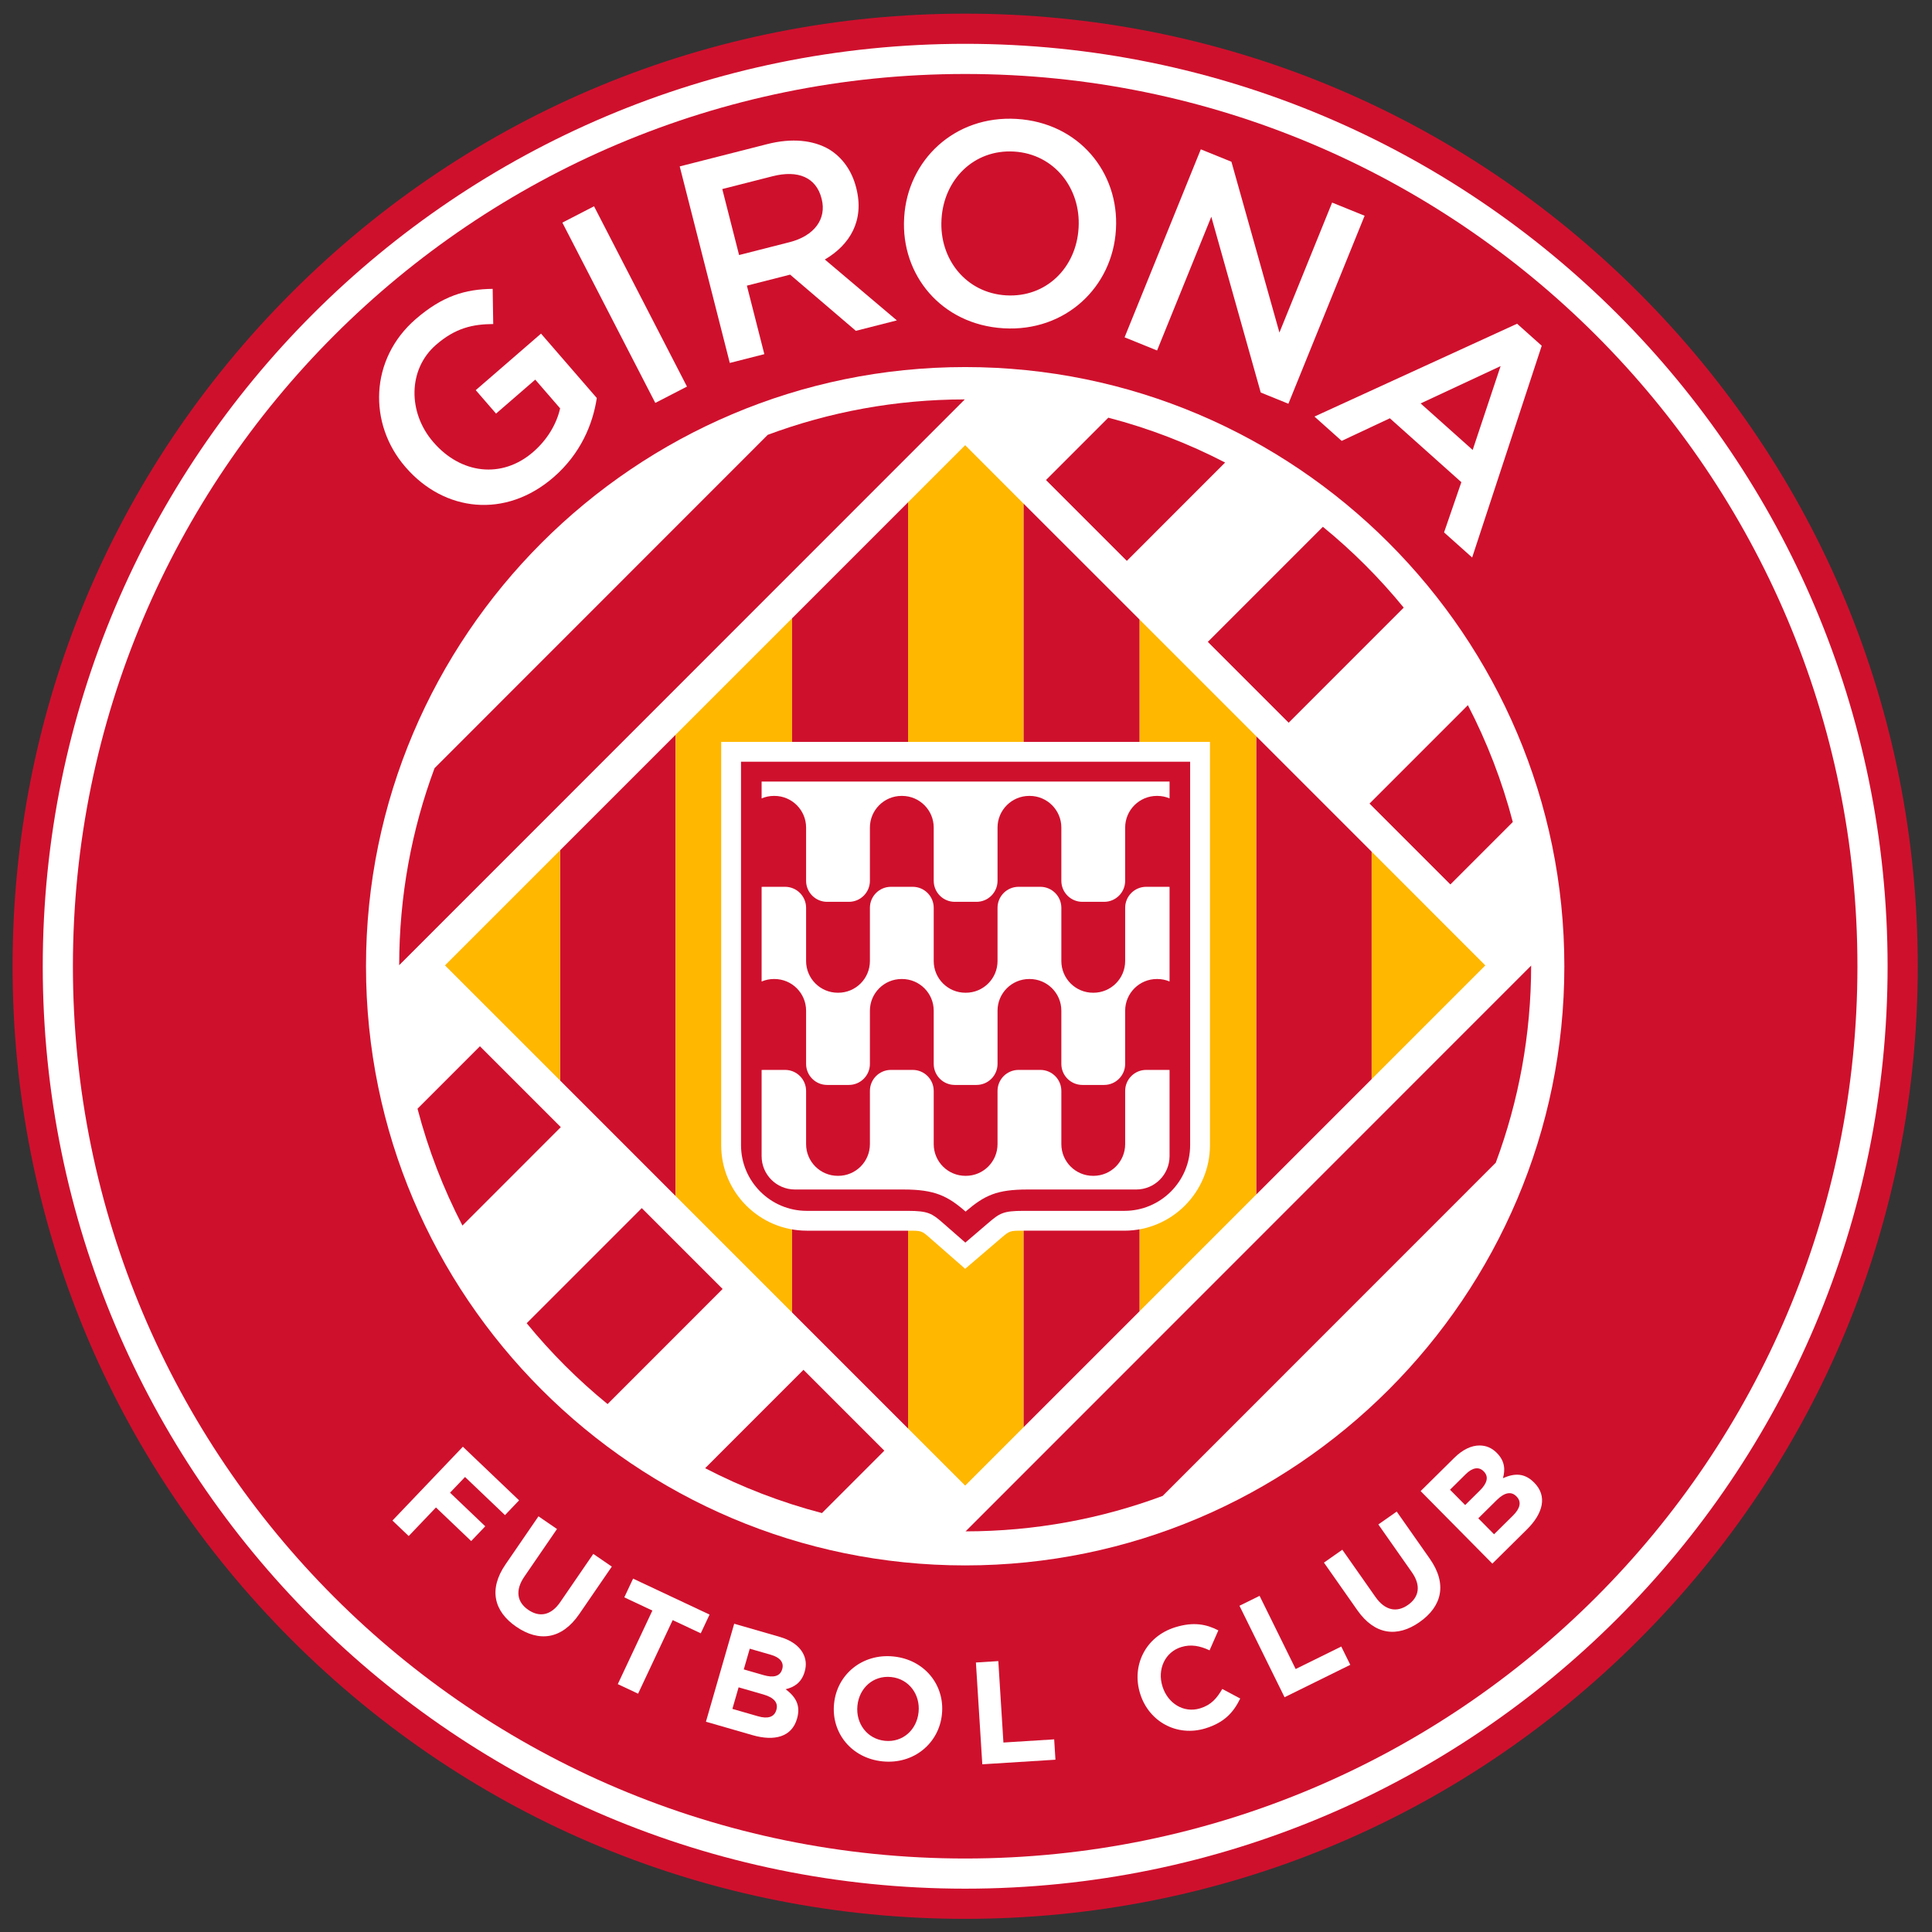
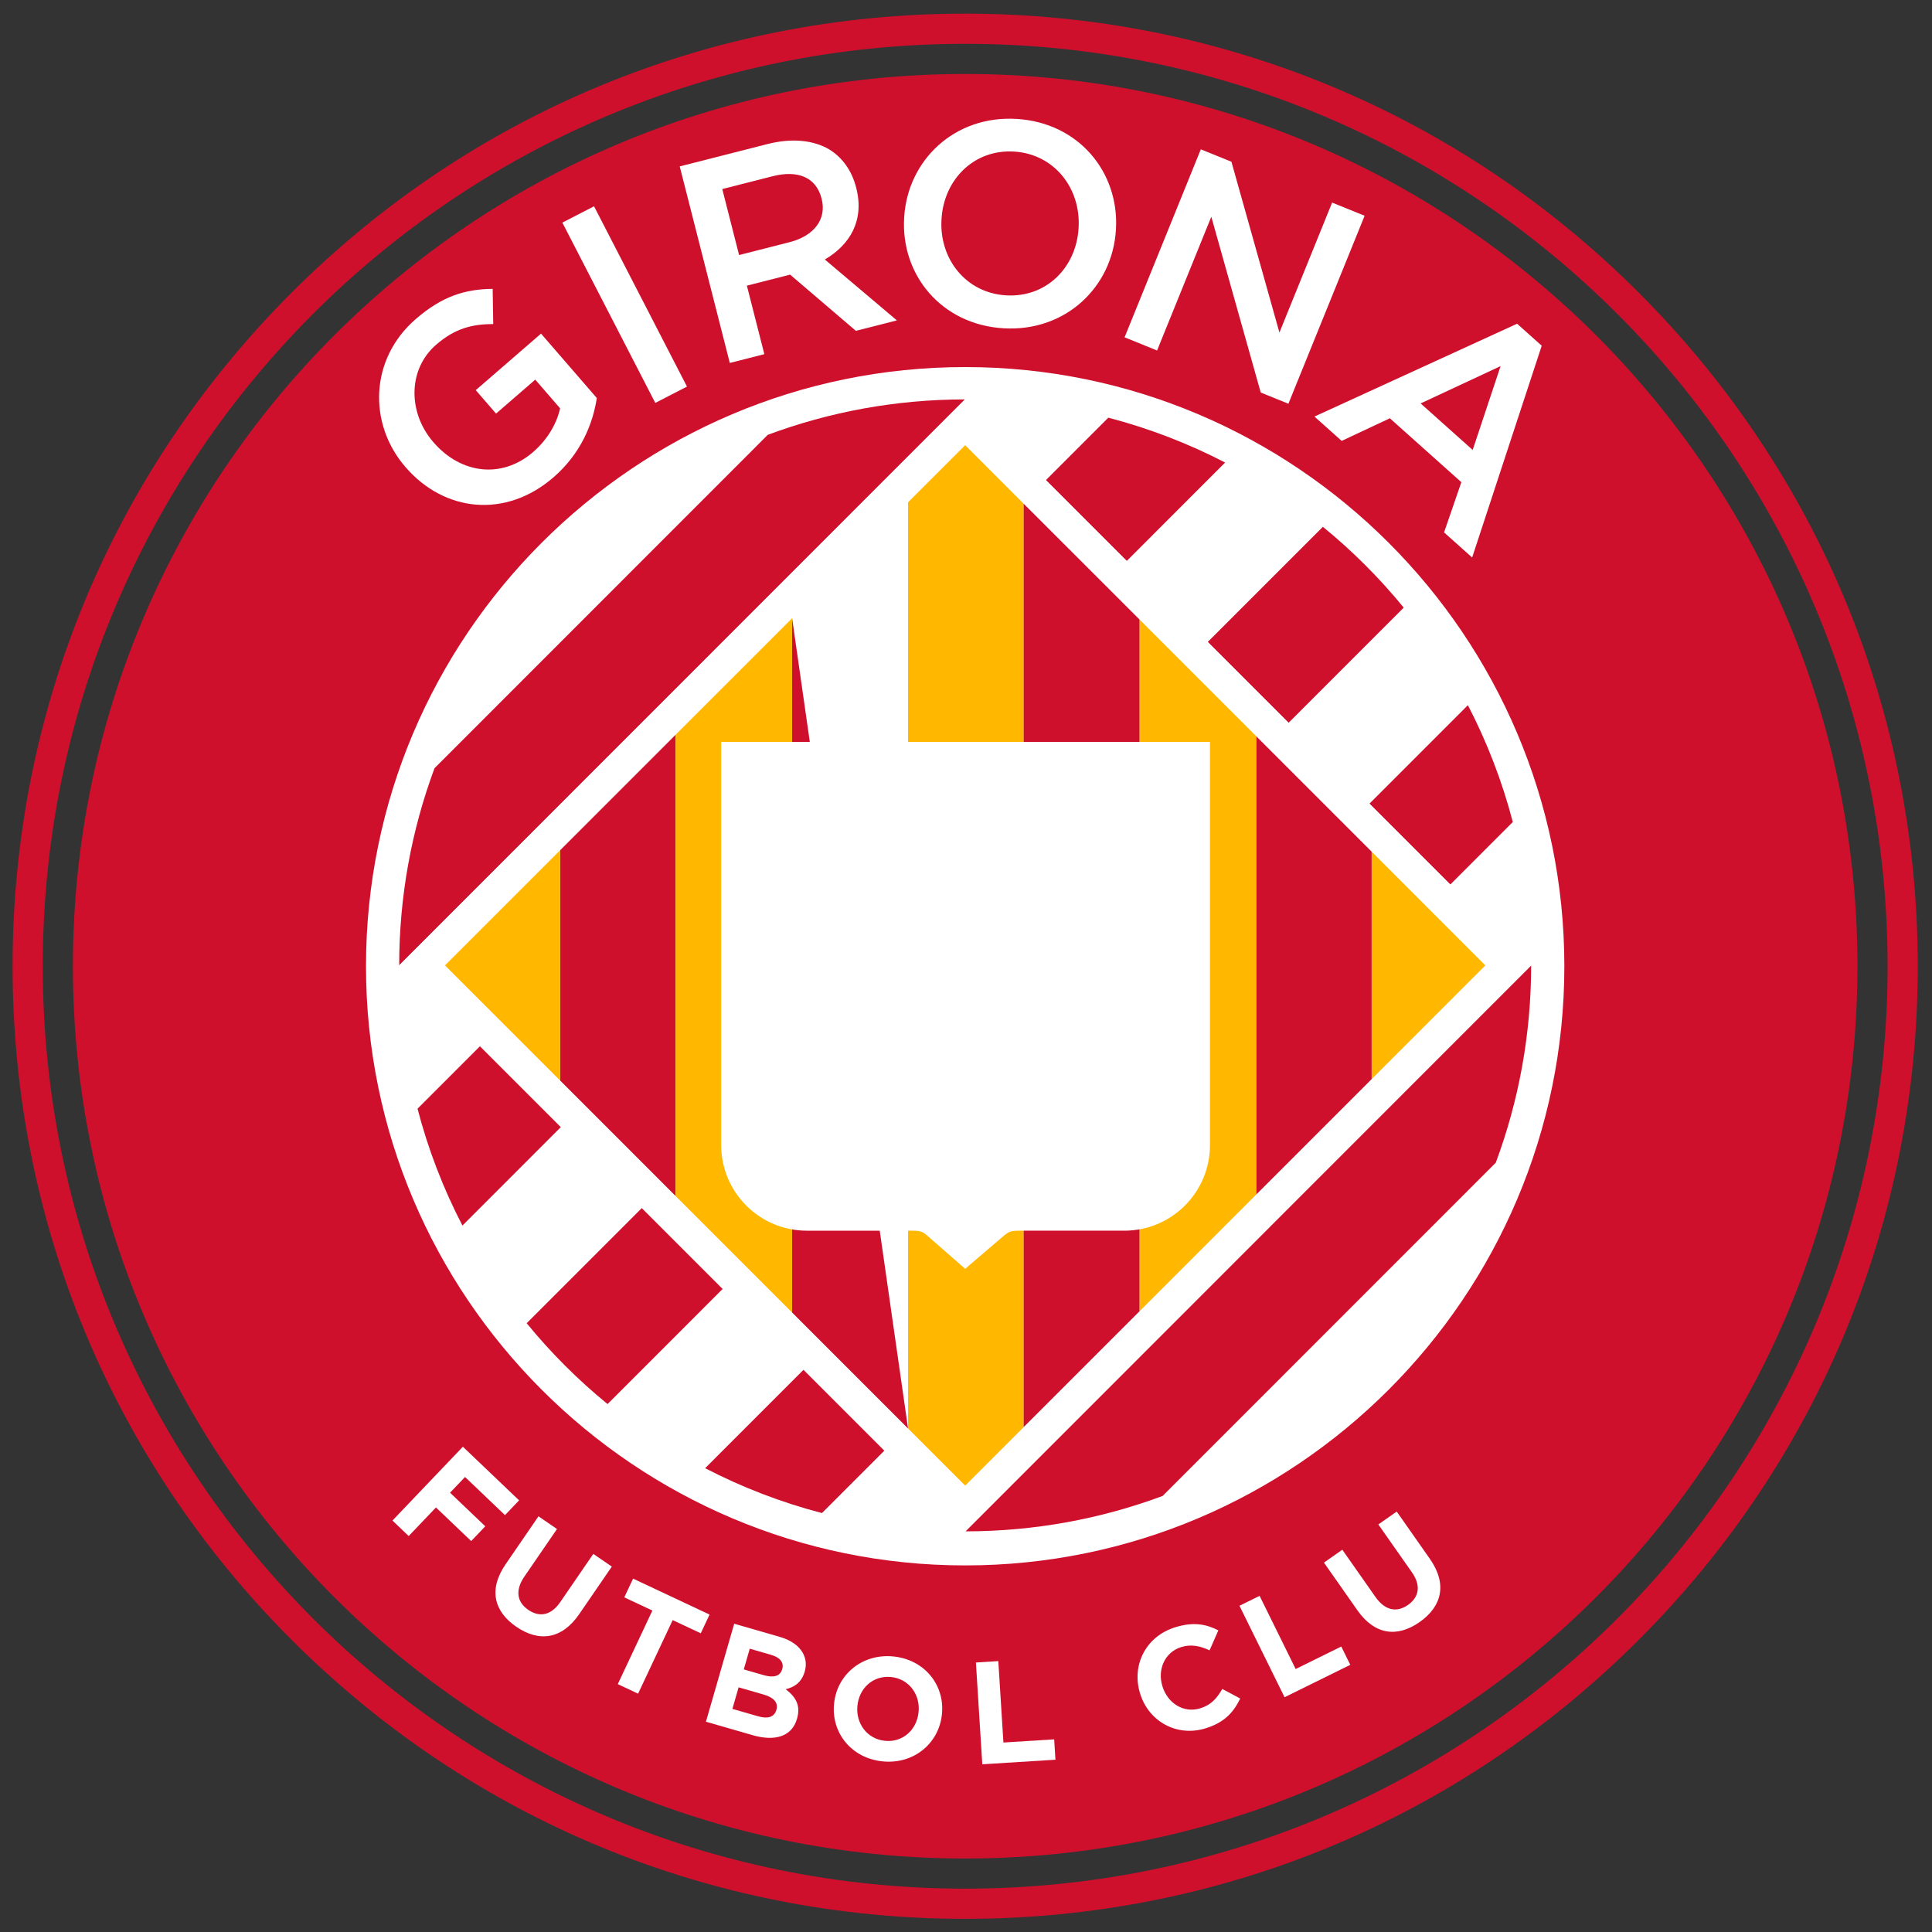
<svg xmlns="http://www.w3.org/2000/svg" id="svg2" width="2666.667" height="2666.667" viewBox="0 0 2666.667 2666.667">
  <rect x="0" y="0" width="2666.667" height="2666.667" fill="#333333" stroke="none" />
  <defs id="defs6">
    <clipPath clipPathUnits="userSpaceOnUse" id="clipPath16">
      <path d="M 0,2000 H 2000 V 0 H 0 Z" id="path14" />
    </clipPath>
  </defs>
  <g id="g8" transform="matrix(1.333,0,0,-1.333,0,2666.667)">
    <g id="g10">
      <g id="g12" clip-path="url(#clipPath16)">
        <g id="g18" transform="translate(1982.376,1000)">
-           <path d="m 0,0 c 0,-542.888 -440.097,-982.985 -982.985,-982.985 -542.888,0 -982.985,440.097 -982.985,982.985 0,542.888 440.097,982.985 982.985,982.985 C -440.097,982.985 0,542.888 0,0" style="fill:#ffffff;fill-opacity:1;fill-rule:nonzero;stroke:none" id="path20" />
-         </g>
+           </g>
        <g id="g22" transform="translate(999.39,1986.364)">
          <path d="m 0,0 c -263.466,0 -511.163,-102.6 -697.463,-288.899 -186.298,-186.3 -288.899,-433.997 -288.899,-697.465 0,-263.467 102.601,-511.165 288.899,-697.464 186.3,-186.3 433.997,-288.899 697.463,-288.899 263.468,0 511.165,102.599 697.466,288.899 186.3,186.299 288.898,433.997 288.898,697.464 0,263.468 -102.598,511.165 -288.898,697.465 C 511.165,-102.6 263.468,0 0,0 m 0,-31.232 c 527.506,0 955.132,-427.627 955.132,-955.132 0,-527.504 -427.626,-955.131 -955.132,-955.131 -527.504,0 -955.13,427.627 -955.13,955.131 0,527.505 427.626,955.132 955.13,955.132" style="fill:#cf102d;fill-opacity:1;fill-rule:nonzero;stroke:none" id="path24" />
        </g>
        <g id="g26" transform="translate(1923.291,1000)">
          <path d="m 0,0 c 0,-510.255 -413.644,-923.899 -923.899,-923.899 -510.256,0 -923.9,413.644 -923.9,923.899 0,510.255 413.644,923.899 923.9,923.899 C -413.644,923.899 0,510.255 0,0" style="fill:#cf102d;fill-opacity:1;fill-rule:nonzero;stroke:none" id="path28" />
        </g>
        <g id="g30" transform="translate(999.387,1620.417)">
          <path d="m 0,0 c -342.101,0 -620.412,-278.316 -620.412,-620.412 0,-342.101 278.311,-620.422 620.412,-620.422 342.101,0 620.422,278.321 620.422,620.422 C 620.422,-278.316 342.101,0 0,0" style="fill:#ffffff;fill-opacity:1;fill-rule:nonzero;stroke:none" id="path32" />
        </g>
        <g id="g34" transform="translate(479.282,502.478)">
          <path d="M 0,0 58.202,-55.521 43.619,-70.808 2.237,-31.33 -13.283,-47.599 23.186,-82.393 8.604,-97.68 l -36.475,34.793 -28.227,-29.592 -16.819,16.042 z" style="fill:#ffffff;fill-opacity:1;fill-rule:nonzero;stroke:none" id="path36" />
        </g>
        <g id="g38" transform="translate(523.434,380.634)">
          <path d="M 0,0 34.138,49.787 53.306,36.642 19.512,-12.645 C 9.781,-26.833 11.84,-39.04 23.542,-47.061 35.237,-55.088 47.2,-52.856 56.67,-39.04 L 90.897,10.869 110.064,-2.276 76.353,-51.435 C 58.257,-77.824 34.571,-80.611 11.169,-64.569 -12.229,-48.521 -17.58,-25.64 0,0" style="fill:#ffffff;fill-opacity:1;fill-rule:nonzero;stroke:none" id="path40" />
        </g>
        <g id="g42" transform="translate(675.508,332.841)">
          <path d="m 0,0 -29.081,13.672 9.114,19.389 79.179,-37.23 -9.115,-19.384 -29.076,13.672 -35.814,-76.181 -21.022,9.886 z" style="fill:#ffffff;fill-opacity:1;fill-rule:nonzero;stroke:none" id="path44" />
        </g>
        <g id="g46" transform="translate(809.986,272.341)">
          <path d="m 0,0 c 1.926,6.667 -2.209,11.94 -11.629,14.66 l -22.026,6.35 -6.19,-21.449 20.583,-5.933 c 9.853,-2.843 17.003,-1.455 19.179,6.083 z m -19.395,-26.428 -25.801,7.438 -6.439,-22.32 26.522,-7.649 c 9.859,-2.843 16.803,-1.077 18.979,6.461 l 0.083,0.289 c 1.965,6.811 -1.898,12.478 -13.344,15.781 M -49.753,46.85 -2.648,33.261 C 8.943,29.92 17.158,24.097 21.282,16.625 24.58,10.652 25.268,4.33 23.264,-2.626 L 23.181,-2.914 C 19.878,-14.366 11.951,-18.99 3.53,-20.955 c 10.447,-7.882 15.726,-16.78 11.796,-30.408 l -0.083,-0.289 C 9.892,-70.203 -7.855,-75.127 -30.752,-68.527 l -48.266,13.922 z" style="fill:#ffffff;fill-opacity:1;fill-rule:nonzero;stroke:none" id="path48" />
        </g>
        <g id="g50" transform="translate(951.116,227.45)">
          <path d="M 0,0 0.033,0.3 C 1.876,18.307 -9.792,34.66 -28.399,36.564 -47.006,38.468 -61.419,25.085 -63.262,7.077 l -0.027,-0.299 c -1.843,-18.008 9.825,-34.361 28.435,-36.265 C -16.248,-31.391 -1.843,-18.007 0,0 m -87.48,8.948 0.033,0.3 c 3.053,29.864 29.115,51.907 61.524,48.593 32.412,-3.314 53.2,-29.853 50.142,-59.712 L 24.191,-2.17 C 21.138,-32.029 -4.924,-54.077 -37.336,-50.764 -69.751,-47.45 -90.533,-20.91 -87.48,8.948" style="fill:#ffffff;fill-opacity:1;fill-rule:nonzero;stroke:none" id="path52" />
        </g>
        <g id="g54" transform="translate(1010.511,279.052)">
          <path d="m 0,0 23.192,1.454 5.29,-84.319 52.551,3.298 1.321,-21.077 -75.737,-4.758 z" style="fill:#ffffff;fill-opacity:1;fill-rule:nonzero;stroke:none" id="path56" />
        </g>
        <g id="g58" transform="translate(1180.57,246.784)">
          <path d="m 0,0 -0.089,0.289 c -8.887,28.681 5.451,58.879 36.448,68.482 19.023,5.9 32.378,3.086 44.607,-3.236 L 71.885,44.868 C 61.915,49.52 52.645,51.385 42.554,48.26 25.545,42.987 17.669,25.063 23.031,7.766 L 23.12,7.477 C 28.482,-9.82 44.913,-20.527 62.21,-15.171 73.739,-11.596 79.373,-4.79 85.068,4.874 L 103.62,-5.024 C 96.681,-19.34 87.289,-29.831 67.833,-35.859 38.135,-45.063 8.976,-28.976 0,0" style="fill:#ffffff;fill-opacity:1;fill-rule:nonzero;stroke:none" id="path60" />
        </g>
        <g id="g62" transform="translate(1283.413,337.803)">
          <path d="m 0,0 20.833,10.269 37.352,-75.77 47.222,23.28 9.337,-18.945 -68.055,-33.55 z" style="fill:#ffffff;fill-opacity:1;fill-rule:nonzero;stroke:none" id="path64" />
        </g>
        <g id="g66" transform="translate(1405.545,333.079)">
          <path d="M 0,0 -34.655,49.404 -15.637,62.748 18.679,13.839 C 28.554,-0.239 40.705,-2.587 52.318,5.556 63.925,13.7 66.029,25.679 56.409,39.39 L 21.665,88.915 40.683,102.26 74.91,53.472 C 93.278,27.288 87.594,4.135 64.374,-12.157 41.155,-28.443 17.852,-25.44 0,0" style="fill:#ffffff;fill-opacity:1;fill-rule:nonzero;stroke:none" id="path68" />
        </g>
        <g id="g70" transform="translate(1549.798,447.235)">
-           <path d="m 0,0 -19.101,-18.884 16.337,-16.52 19.633,19.412 c 7.294,7.21 9.148,14.138 3.636,19.717 L 20.289,3.936 C 15.304,8.981 8.471,8.382 0,0 m -13.594,29.842 c -4.88,4.935 -11.502,3.908 -18.474,-2.986 L -48.377,10.73 -32.678,-5.151 -17.441,9.914 c 7.294,7.211 9.575,14.133 4.058,19.711 z M -78.79,9.303 -43.919,43.775 c 8.582,8.487 17.674,12.811 26.206,12.761 6.828,-0.038 12.684,-2.525 17.774,-7.676 l 0.211,-0.211 c 8.382,-8.477 8.543,-17.652 6.15,-25.962 11.979,5.268 22.326,5.529 32.302,-4.558 l 0.21,-0.216 C 52.512,4.18 48.143,-13.716 31.191,-30.475 L -4.535,-65.801 Z" style="fill:#ffffff;fill-opacity:1;fill-rule:nonzero;stroke:none" id="path72" />
-         </g>
+           </g>
        <g id="g74" transform="translate(420.092,1516.621)">
          <path d="m 0,0 -0.394,0.455 c -38.507,44.455 -37.097,111.572 10.763,153.023 27.672,23.967 51.358,30.989 79.673,31.299 L 90.619,148.36 C 69.337,148.186 51.618,144.35 31.435,126.867 2.176,101.524 2.148,56.642 28.471,26.25 l 0.394,-0.455 c 28.288,-32.659 70.658,-38.038 103.092,-9.944 14.971,12.964 24.452,29.514 27.922,45.221 L 134.139,90.783 93.545,55.618 72.523,79.887 140.112,138.43 197.869,71.749 C 193.806,44.81 181.178,14.022 153.051,-10.339 103.381,-53.361 40.072,-46.267 0,0" style="fill:#ffffff;fill-opacity:1;fill-rule:nonzero;stroke:none" id="path76" />
        </g>
        <g id="g78" transform="translate(582.296,1769.997)">
          <path d="m 0,0 32.801,16.911 96.231,-186.695 -32.801,-16.909 z" style="fill:#ffffff;fill-opacity:1;fill-rule:nonzero;stroke:none" id="path80" />
        </g>
        <g id="g82" transform="translate(817.618,1749.75)">
          <path d="m 0,0 c 25.584,6.517 38.457,24.038 33.2,44.682 l -0.15,0.581 C 27.494,67.067 8.759,74.988 -17.696,68.249 l -52.041,-13.261 17.408,-68.321 z m -113.795,78.441 90.709,23.108 c 25.584,6.52 47.571,4.072 63.913,-5.387 13.572,-8.307 23.531,-21.871 28.049,-39.606 l 0.145,-0.58 C 77.541,22.542 62.593,-2.631 36.464,-17.955 L 111.044,-81 68.593,-91.813 0.516,-33.617 l -44.774,-11.407 18.074,-70.938 -35.759,-9.109 z" style="fill:#ffffff;fill-opacity:1;fill-rule:nonzero;stroke:none" id="path84" />
        </g>
        <g id="g86" transform="translate(1116.801,1764.138)">
          <path d="m 0,0 0.039,0.6 c 2.426,40.73 -25.201,76.342 -66.834,78.823 -41.626,2.484 -72.662,-29.026 -75.093,-69.756 l -0.033,-0.599 c -2.432,-40.731 25.218,-76.043 66.844,-78.527 C -33.445,-71.943 -2.431,-40.733 0,0 m -180.595,10.774 0.039,0.597 c 3.519,59.001 51.99,105.702 116.381,101.86 C 0.216,109.39 42.226,57.891 38.707,-1.107 l -0.039,-0.6 c -3.519,-58.998 -51.99,-105.698 -116.382,-101.857 -64.385,3.841 -106.4,55.337 -102.881,114.338" style="fill:#ffffff;fill-opacity:1;fill-rule:nonzero;stroke:none" id="path88" />
        </g>
        <g id="g90" transform="translate(1243.379,1845.873)">
          <path d="m 0,0 31.701,-12.853 49.704,-176.868 54.571,134.583 33.645,-13.641 -78.924,-194.65 -28.643,11.615 -51.185,182.002 -56.148,-138.479 -33.65,13.644 z" style="fill:#ffffff;fill-opacity:1;fill-rule:nonzero;stroke:none" id="path92" />
        </g>
        <g id="g94" transform="translate(1524.89,1534.592)">
          <path d="m 0,0 28.909,86.823 -82.82,-38.641 z m 45.995,130.7 25.501,-22.792 -72.046,-219.274 -29.081,25.989 17.907,51.999 -74.044,66.173 -49.892,-23.408 -28.182,25.19 z" style="fill:#ffffff;fill-opacity:1;fill-rule:nonzero;stroke:none" id="path96" />
        </g>
        <g id="g98" transform="translate(413.349,1001.005)">
          <path d="M 0,0 585.707,585.92 C 513.925,585.88 445.174,572.911 381.624,549.254 L 36.585,204.078 C 12.957,140.526 0.014,71.776 0,0" style="fill:#cf102d;fill-opacity:1;fill-rule:nonzero;stroke:none" id="path100" />
        </g>
        <g id="g102" transform="translate(1203.864,451.531)">
          <path d="m 0,0 344.942,345.04 c 23.654,63.582 36.612,132.367 36.628,204.183 L -204.109,-36.686 C -132.317,-36.642 -63.557,-23.667 0,0" style="fill:#cf102d;fill-opacity:1;fill-rule:nonzero;stroke:none" id="path104" />
        </g>
        <g id="g106" transform="translate(1166.682,1419.641)">
          <path d="M 0,0 101.88,101.922 C 63.807,121.644 23.302,137.318 -19.077,148.363 L -83.708,83.71 Z" style="fill:#cf102d;fill-opacity:1;fill-rule:nonzero;stroke:none" id="path108" />
        </g>
        <g id="g110" transform="translate(497.038,917.216)">
          <path d="m 0,0 -64.715,-64.736 c 11.063,-42.39 26.758,-82.904 46.503,-120.982 L 83.731,-83.733 Z" style="fill:#cf102d;fill-opacity:1;fill-rule:nonzero;stroke:none" id="path112" />
        </g>
        <g id="g114" transform="translate(1334.262,1252.057)">
          <path d="m 0,0 119.229,119.272 c -25.02,30.633 -53.075,58.684 -83.711,83.7 L -83.708,83.71 Z" style="fill:#cf102d;fill-opacity:1;fill-rule:nonzero;stroke:none" id="path116" />
        </g>
        <g id="g118" transform="translate(664.608,749.642)">
          <path d="m 0,0 -119.249,-119.286 c 25.032,-30.636 53.101,-58.687 83.751,-83.702 l 119.22,119.263 z" style="fill:#cf102d;fill-opacity:1;fill-rule:nonzero;stroke:none" id="path120" />
        </g>
        <g id="g122" transform="translate(1501.71,1084.603)">
          <path d="M 0,0 64.731,64.752 C 53.664,107.136 37.967,147.644 18.22,185.718 L -83.73,83.733 Z" style="fill:#cf102d;fill-opacity:1;fill-rule:nonzero;stroke:none" id="path124" />
        </g>
        <g id="g126" transform="translate(832.046,582.199)">
          <path d="m 0,0 -101.913,-101.948 c 38.074,-19.731 78.582,-35.412 120.963,-46.464 l 64.67,64.69 z" style="fill:#cf102d;fill-opacity:1;fill-rule:nonzero;stroke:none" id="path128" />
        </g>
        <g id="g130" transform="translate(1059.933,522.626)">
          <path d="m 0,0 v 956.524 l -60.532,60.559 -59.132,-59.106 V -1.453 l 59.132,-59.097 z" style="fill:#ffb700;fill-opacity:1;fill-rule:nonzero;stroke:none" id="path132" />
        </g>
        <g id="g134" transform="translate(1180.054,642.711)">
          <path d="M 0,0 V 716.391 L -120.121,836.484 V -120.085 Z" style="fill:#cf102d;fill-opacity:1;fill-rule:nonzero;stroke:none" id="path136" />
        </g>
        <g id="g138" transform="translate(820.183,1360.487)">
-           <path d="M 0,0 V -719.197 L 120.085,-839.318 V 120.119 Z" style="fill:#cf102d;fill-opacity:1;fill-rule:nonzero;stroke:none" id="path140" />
+           <path d="M 0,0 V -719.197 L 120.085,-839.318 Z" style="fill:#cf102d;fill-opacity:1;fill-rule:nonzero;stroke:none" id="path140" />
        </g>
        <g id="g142" transform="translate(579.945,1120.246)">
          <path d="M 0,0 V -238.69 L 119.63,-358.347 V 119.657 Z" style="fill:#cf102d;fill-opacity:1;fill-rule:nonzero;stroke:none" id="path144" />
        </g>
        <g id="g146" transform="translate(1420.293,882.983)">
          <path d="M 0,0 V 235.836 L -119.594,355.432 V -119.621 Z" style="fill:#cf102d;fill-opacity:1;fill-rule:nonzero;stroke:none" id="path148" />
        </g>
        <g id="g150" transform="translate(699.574,1239.903)">
          <path d="M 0,0 V -478.004 L 120.609,-598.613 V 120.584 Z" style="fill:#ffb700;fill-opacity:1;fill-rule:nonzero;stroke:none" id="path152" />
        </g>
        <g id="g154" transform="translate(460.584,1000.894)">
          <path d="m 0,0 119.361,-119.337 v 238.69 z" style="fill:#ffb700;fill-opacity:1;fill-rule:nonzero;stroke:none" id="path156" />
        </g>
        <g id="g158" transform="translate(1300.699,763.41)">
          <path d="M 0,0 V 475.057 L -120.645,595.692 V -120.662 Z" style="fill:#ffb700;fill-opacity:1;fill-rule:nonzero;stroke:none" id="path160" />
        </g>
        <g id="g162" transform="translate(1538.166,1000.894)">
          <path d="M 0,0 -117.873,117.925 V -117.91 Z" style="fill:#ffb700;fill-opacity:1;fill-rule:nonzero;stroke:none" id="path164" />
        </g>
        <g id="g166" transform="translate(826.264,635.212)">
          <path d="M 0,0 -116.516,116.516 -232.087,232.113 -365.68,365.68 -232.087,499.264 -116.516,614.861 0,731.353 l 116.011,116.043 57.125,57.1 58.478,-58.504 L 347.66,729.975 464.21,613.433 579.747,497.895 711.902,365.68 579.747,233.482 464.21,117.92 347.66,1.369 l -116.046,-116.01 -58.478,-58.495 -57.125,57.091 z M 173.136,951.716 -412.9,365.68 173.136,-220.372 759.155,365.68 Z" style="fill:#ffffff;fill-opacity:1;fill-rule:nonzero;stroke:none" id="path168" />
        </g>
        <g id="g170" transform="translate(962.638,718.871)">
          <path d="m 0,0 c -8.364,7.311 -8.364,7.311 -22.587,7.311 h -104.709 c -48.844,0 -88.587,39.736 -88.587,88.583 V 513.425 H 290.235 V 95.894 c 0,-48.847 -39.743,-88.583 -88.586,-88.583 H 96.943 c -14.04,0 -14.04,0 -23.06,-7.722 L 36.766,-32.164 Z" style="fill:#ffffff;fill-opacity:1;fill-rule:nonzero;stroke:none" id="path172" />
        </g>
        <g id="g174" transform="translate(1211.017,1173.824)">
-           <path d="m 0,0 c -3.909,1.643 -8.201,2.554 -12.706,2.554 h -0.442 c -18.124,0 -32.817,-14.693 -32.817,-32.817 v -55.093 c 0,-12.025 -9.749,-21.774 -21.775,-21.774 h -22.527 c -12.026,0 -21.775,9.749 -21.775,21.774 v 55.093 c 0,18.124 -14.693,32.817 -32.817,32.817 h -0.442 c -18.124,0 -32.817,-14.693 -32.817,-32.817 v -55.093 c 0,-12.025 -9.749,-21.774 -21.775,-21.774 h -22.527 c -12.026,0 -21.775,9.749 -21.775,21.774 v 55.093 c 0,18.124 -14.693,32.817 -32.817,32.817 h -0.442 c -18.124,0 -32.817,-14.693 -32.817,-32.817 v -55.093 c 0,-12.025 -9.749,-21.774 -21.775,-21.774 h -22.528 c -12.025,0 -21.774,9.749 -21.774,21.774 v 55.093 c 0,18.124 -14.693,32.817 -32.818,32.817 h -0.441 c -4.54,0 -8.864,-0.923 -12.797,-2.59 V 17.405 L 0,17.405 Z m 0,-189.596 c -3.909,1.643 -8.201,2.554 -12.706,2.554 h -0.442 c -18.124,0 -32.817,-14.692 -32.817,-32.817 v -55.092 c 0,-12.026 -9.749,-21.775 -21.775,-21.775 h -22.527 c -12.026,0 -21.775,9.749 -21.775,21.775 v 55.092 c 0,18.125 -14.693,32.817 -32.817,32.817 h -0.442 c -18.124,0 -32.817,-14.692 -32.817,-32.817 v -55.092 c 0,-12.026 -9.749,-21.775 -21.775,-21.775 h -22.527 c -12.026,0 -21.775,9.749 -21.775,21.775 v 55.092 c 0,18.125 -14.693,32.817 -32.817,32.817 h -0.442 c -18.124,0 -32.817,-14.692 -32.817,-32.817 v -55.092 c 0,-12.026 -9.749,-21.775 -21.775,-21.775 h -22.528 c -12.025,0 -21.774,9.749 -21.774,21.775 v 55.092 c 0,18.125 -14.693,32.817 -32.818,32.817 h -0.441 c -4.54,0 -8.864,-0.923 -12.797,-2.59 v 97.976 c 0.58,0.046 1.162,0.088 1.754,0.088 h 22.528 c 12.025,0 21.774,-9.748 21.774,-21.774 v -55.092 c 0,-18.125 14.693,-32.818 32.818,-32.818 h 0.441 c 18.125,0 32.818,14.693 32.818,32.818 v 55.092 c 0,12.026 9.748,21.774 21.774,21.774 h 22.528 c 12.026,0 21.774,-9.748 21.774,-21.774 v -55.092 c 0,-18.125 14.693,-32.818 32.818,-32.818 h 0.441 c 18.125,0 32.818,14.693 32.818,32.818 v 55.092 c 0,12.026 9.748,21.774 21.774,21.774 h 22.528 c 12.026,0 21.774,-9.748 21.774,-21.774 v -55.092 c 0,-18.125 14.693,-32.818 32.818,-32.818 h 0.441 c 18.125,0 32.818,14.693 32.818,32.818 v 55.092 c 0,12.026 9.748,21.774 21.774,21.774 h 22.528 c 0.562,0 1.112,-0.042 1.663,-0.083 z m 0,-180.896 c 0,-19.053 -15.453,-34.507 -34.507,-34.507 h -112.487 c -32.104,0 -44.63,-6.101 -64.208,-22.859 -18.577,16.249 -32.108,22.859 -64.208,22.859 h -112.487 c -19.057,0 -34.507,15.454 -34.507,34.507 v 89.24 c 0.58,0.046 1.162,0.089 1.754,0.089 h 22.528 c 12.025,0 21.774,-9.749 21.774,-21.775 v -55.092 c 0,-18.125 14.693,-32.818 32.818,-32.818 h 0.441 c 18.125,0 32.818,14.693 32.818,32.818 v 55.092 c 0,12.026 9.748,21.775 21.774,21.775 h 22.528 c 12.026,0 21.774,-9.749 21.774,-21.775 v -55.092 c 0,-18.125 14.693,-32.818 32.818,-32.818 h 0.441 c 18.125,0 32.818,14.693 32.818,32.818 v 55.092 c 0,12.026 9.748,21.775 21.774,21.775 h 22.528 c 12.026,0 21.774,-9.749 21.774,-21.775 v -55.092 c 0,-18.125 14.693,-32.818 32.818,-32.818 h 0.441 c 18.125,0 32.818,14.693 32.818,32.818 v 55.092 c 0,12.026 9.748,21.775 21.774,21.775 h 22.528 c 0.562,0 1.112,-0.043 1.663,-0.084 z m -14.61,408.43 h -393.184 -35.933 V 2.005 -359.06 c 0,-37.524 30.528,-68.053 68.053,-68.053 h 104.706 c 21.006,0 25.113,-2.772 36.109,-12.39 l 23.397,-20.467 23.617,20.211 c 11.96,10.233 15.576,12.646 36.41,12.646 H -46.73 c 37.525,0 68.054,30.529 68.054,68.053 V 2.005 37.938 Z" style="fill:#cf102d;fill-opacity:1;fill-rule:nonzero;stroke:none" id="path176" />
-         </g>
+           </g>
      </g>
    </g>
  </g>
</svg>